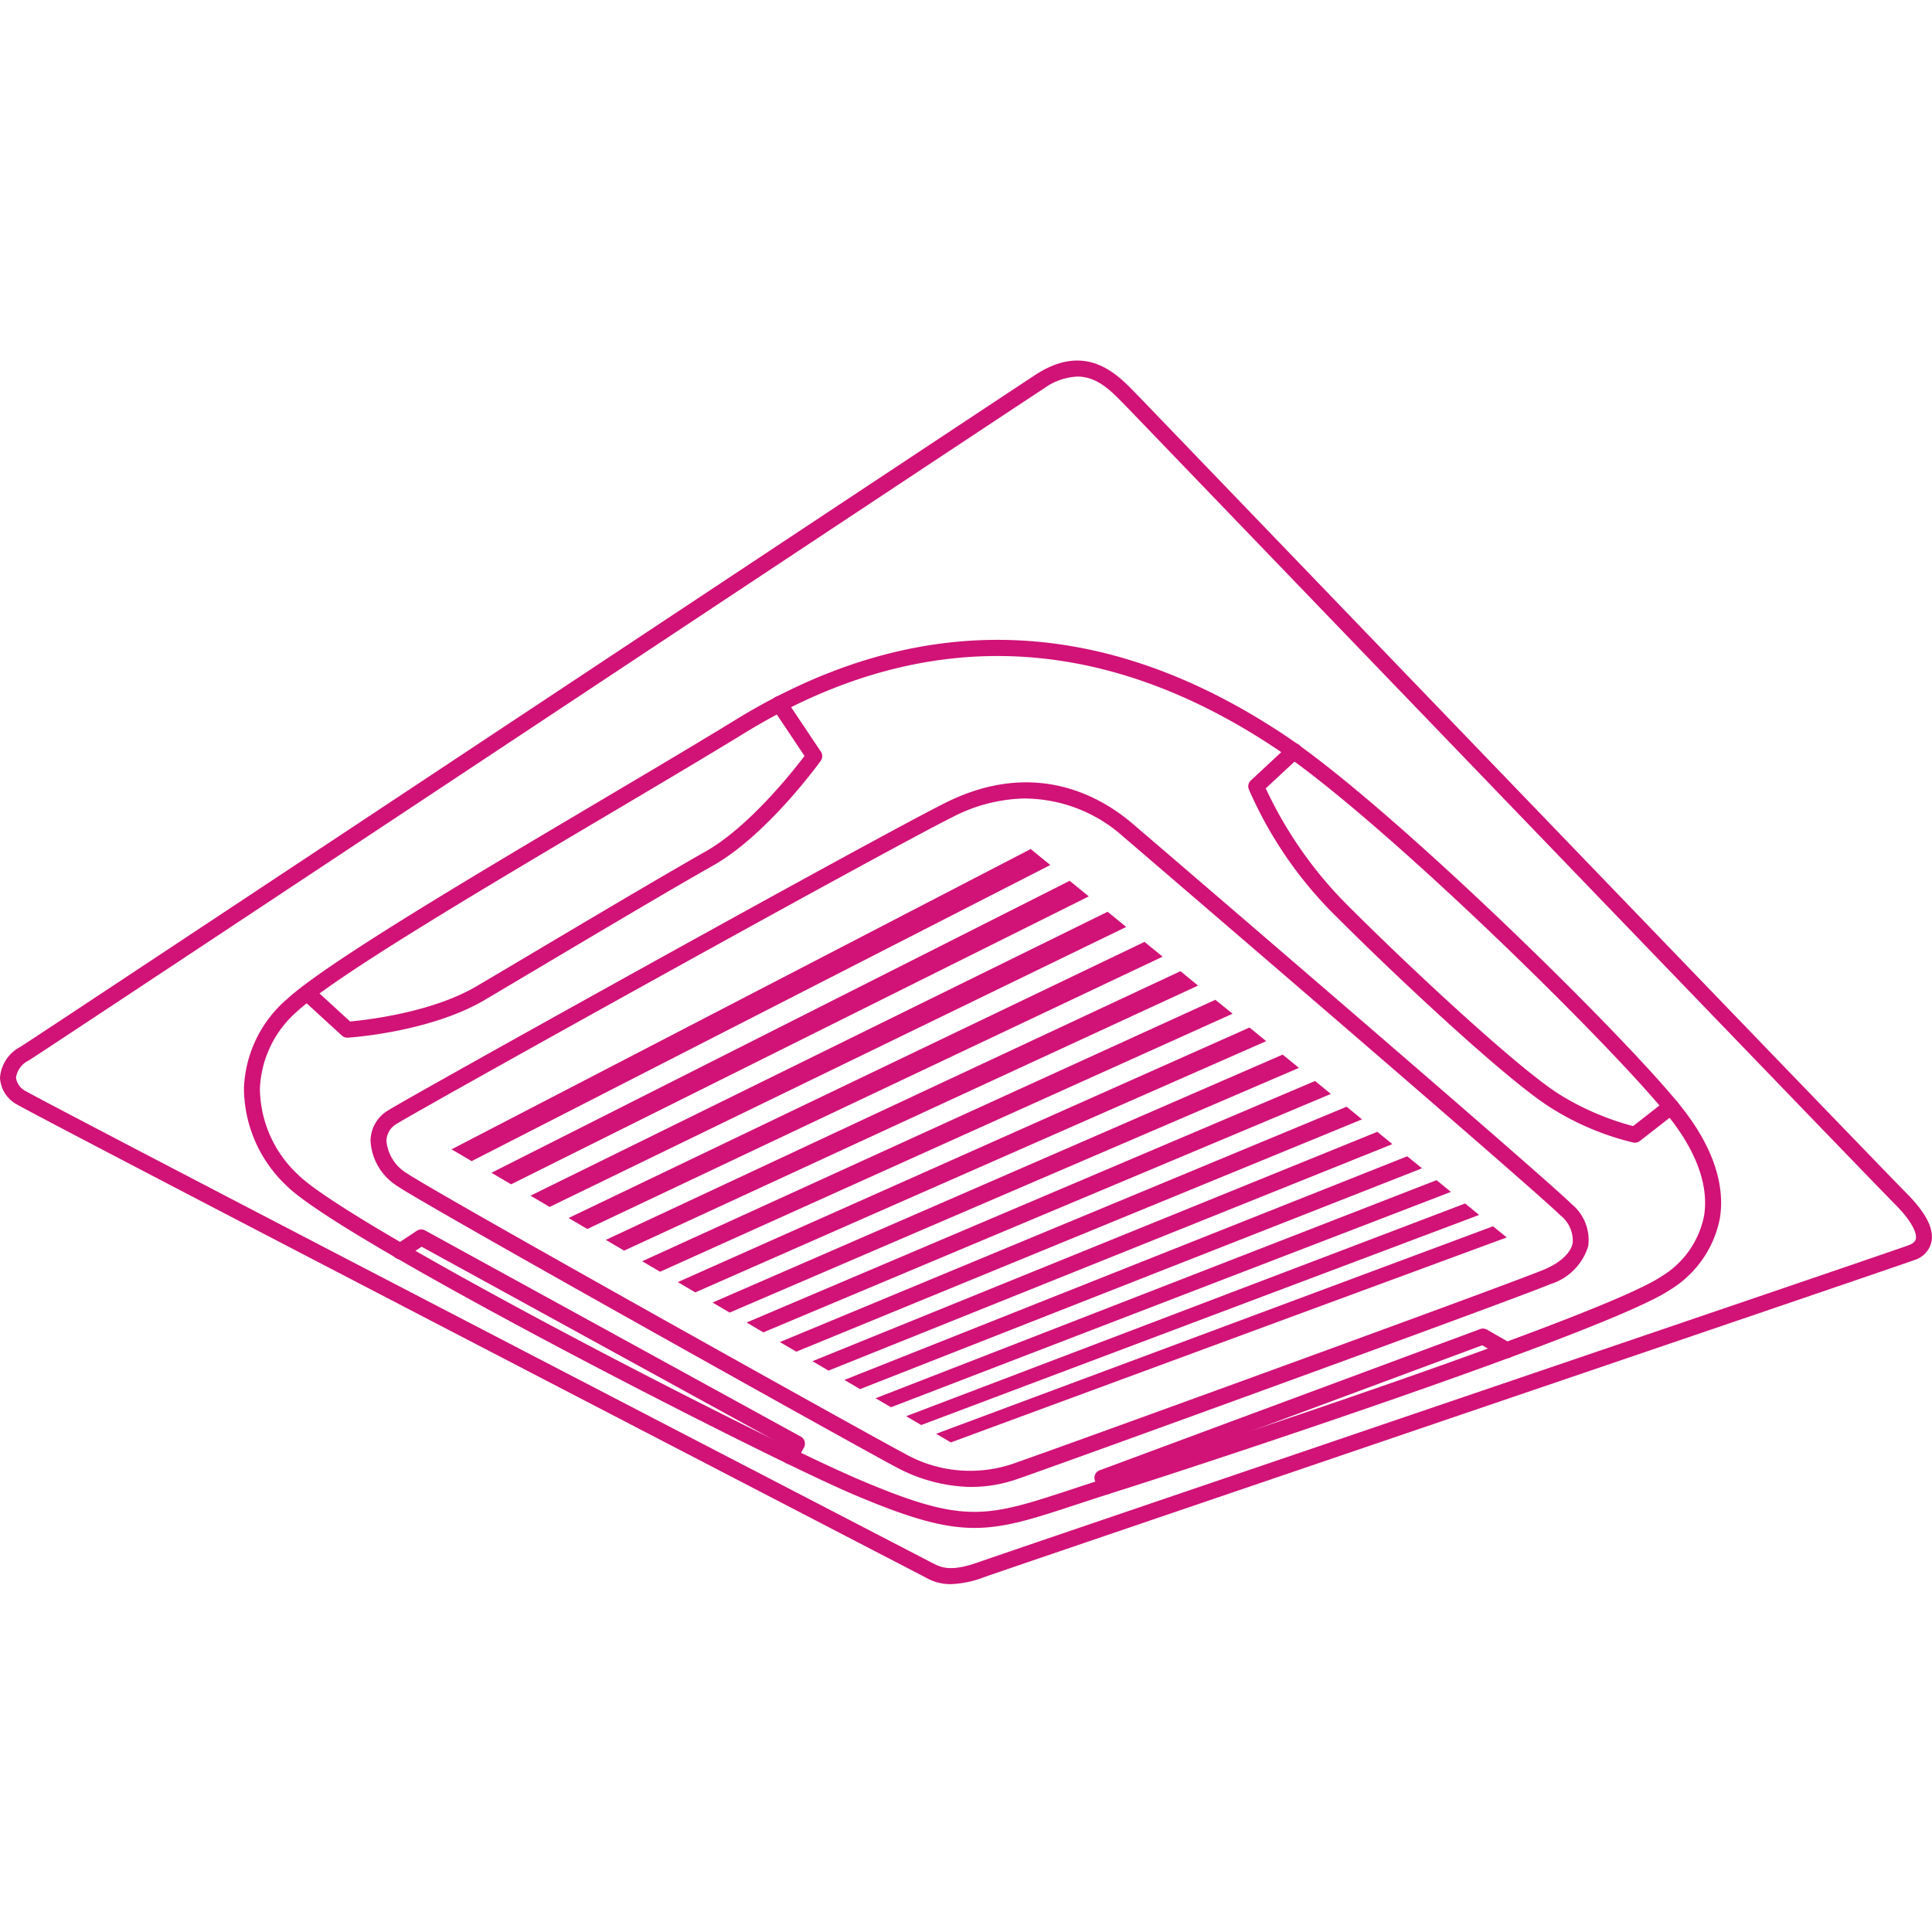
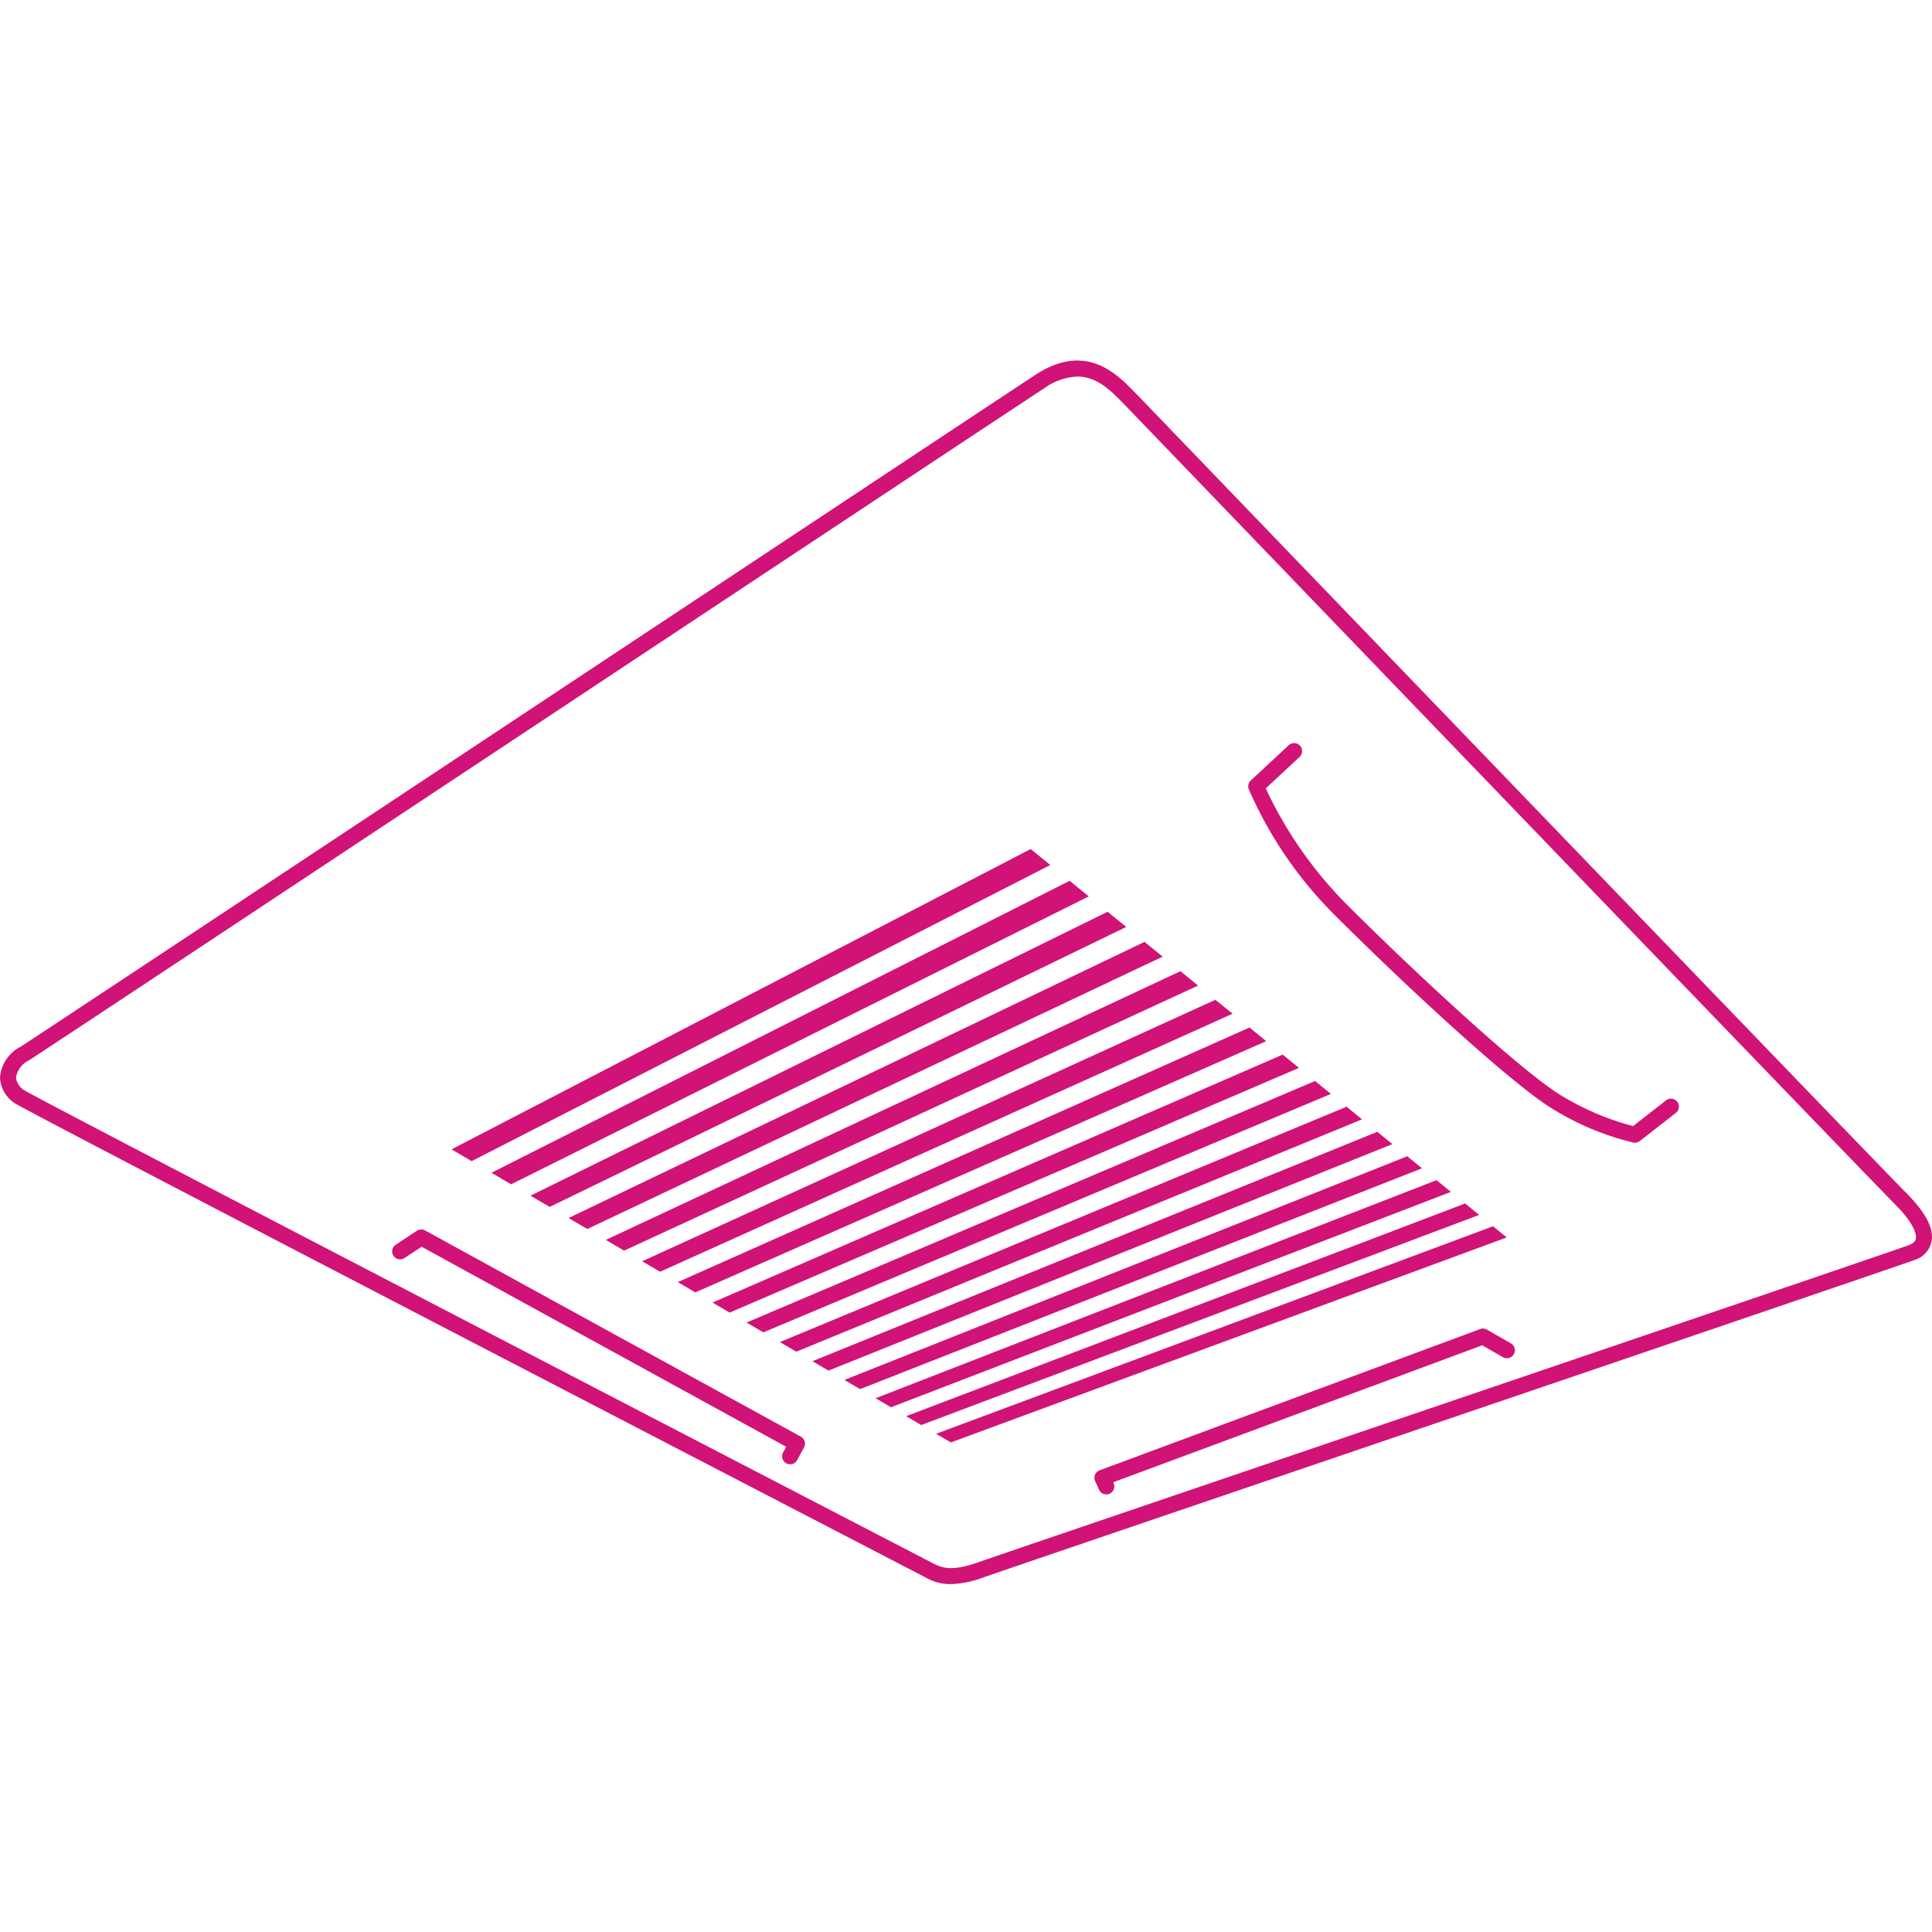
<svg xmlns="http://www.w3.org/2000/svg" width="150" height="150" viewBox="0 0 150 150">
  <defs>
    <clipPath id="clip-path">
      <rect id="長方形_4064" data-name="長方形 4064" width="150" height="94.995" fill="none" />
    </clipPath>
  </defs>
  <g id="price04" transform="translate(-685 -667)">
    <rect id="長方形_4083" data-name="長方形 4083" width="150" height="150" transform="translate(685 667)" fill="#b7b7b7" opacity="0" />
    <g id="グループ_3123" data-name="グループ 3123" transform="translate(685 695)">
      <g id="グループ_3122" data-name="グループ 3122" transform="translate(0 -0.001)" clip-path="url(#clip-path)">
        <path id="パス_11271" data-name="パス 11271" d="M73.792,94.994a3.863,3.863,0,0,1-1.965-.539c-.742-.386-68.915-35.726-70.474-36.684A2.506,2.506,0,0,1,0,55.674a2.947,2.947,0,0,1,1.588-2.4c.875-.548,24.426-16.152,45.2-29.92,16.428-10.885,31.943-21.166,33.6-22.25,3.91-2.555,6.3-.1,7.726,1.369l.325.332.008.007c.573.6,57.317,59.571,59.52,61.775,1.557,1.557,2.208,2.816,1.985,3.848a1.925,1.925,0,0,1-1.335,1.4c-.826.313-22.644,7.735-41.892,14.283C91.7,89.233,77.509,94.06,76.395,94.456a7.963,7.963,0,0,1-2.6.538M83.656,1.238a4.757,4.757,0,0,0-2.584.908C79.413,3.228,63.9,13.508,47.474,24.391,26.689,38.162,3.133,53.773,2.242,54.329a1.782,1.782,0,0,0-1,1.34A1.365,1.365,0,0,0,2,56.714C3.5,57.636,71.655,92.97,72.334,93.322c.737.383,1.441.745,3.646-.035,1.121-.4,14.667-5,30.353-10.34,19.238-6.543,41.046-13.961,41.851-14.266.5-.189.544-.423.561-.5.046-.2.056-1.008-1.648-2.714-2.211-2.21-58.89-61.114-59.537-61.789l-.329-.335c-.981-1.008-2.051-2.105-3.577-2.105" transform="translate(0 0)" fill="#d11277" />
-         <path id="パス_11272" data-name="パス 11272" d="M63.714,74.132a12.746,12.746,0,0,1-5.833-1.537c-1.915-.981-36.525-20.3-38.69-21.8a4.422,4.422,0,0,1-2.122-3.556A2.777,2.777,0,0,1,18.421,44.9c1.655-1.053,37.107-20.775,43.207-23.851,7.037-3.553,12.231-.484,14.7,1.664,1.306,1.119,31.769,27.235,33.975,29.44a3.6,3.6,0,0,1,1.306,3.275,4.434,4.434,0,0,1-2.926,2.95c-2.655,1.133-38.059,13.994-41.412,15.142a10.845,10.845,0,0,1-3.558.608m4.242-53.454a12.717,12.717,0,0,0-5.771,1.482c-6.088,3.069-41.45,22.74-43.1,23.79a1.563,1.563,0,0,0-.78,1.316A3.272,3.272,0,0,0,19.9,49.782c2.151,1.485,36.64,20.729,38.55,21.709a10.343,10.343,0,0,0,8.424.861c3.187-1.09,38.828-14.043,41.329-15.11,1.246-.529,2.048-1.276,2.2-2.048a2.5,2.5,0,0,0-.967-2.162c-2.173-2.169-33.588-29.1-33.906-29.374l0,0a11.561,11.561,0,0,0-7.561-2.977" transform="translate(11.7 13.318)" fill="#d11277" />
        <path id="パス_11273" data-name="パス 11273" d="M102.724,52.654,59.566,68.57,58.422,67.9l43.237-16.111Zm-2.142-1.746L57.267,67.22l-1.17-.686,43.4-16.516ZM98.39,49.12,54.918,65.84l-1.195-.7L97.276,48.208Zm-2.243-1.832L52.517,64.432,51.3,63.718,95,46.354Zm-2.3-1.878L50.067,62.995l-1.246-.731L92.675,44.455ZM91.49,43.487,47.566,61.525l-1.273-.747,44-18.272Zm-2.419-1.974L45.007,60.025l-1.3-.764L87.841,40.509Zm-2.479-2.023-44.2,19-1.326-.78L85.328,38.46Zm-2.543-2.075L39.725,56.922l-1.358-.8L82.753,36.358Zm-2.609-2.13L36.991,55.319,35.6,54.505l44.5-20.3ZM78.76,33.1,34.2,53.679l-1.423-.833L77.393,31.984Zm-2.751-2.245L31.34,52l-1.453-.853L74.6,29.709Zm-2.828-2.307L28.417,50.286l-1.487-.873L71.738,27.369Zm-2.906-2.371L25.424,48.53,23.9,47.635,68.792,24.966Zm-2.987-2.437L22.361,46.732,20.8,45.815,65.765,22.5Z" transform="translate(14.257 15.42)" fill="#d11277" />
-         <path id="パス_11274" data-name="パス 11274" d="M67.972,81.812c-2.449,0-5.087-.76-9.452-2.616C51.54,76.227,18.806,59.5,14.553,55.25a10.464,10.464,0,0,1-3.315-7.564,9.592,9.592,0,0,1,3.336-6.926c3.068-2.811,14.336-9.487,24.277-15.376,3.93-2.328,7.66-4.537,10.6-6.341,14.062-8.616,28.363-8.223,42.514,1.171,8.427,5.6,27.087,23.979,31.085,29.18,2.237,2.906,3.2,5.8,2.778,8.382a8.368,8.368,0,0,1-3.87,5.552C117.091,66.6,84.078,77.386,79.266,78.9c-1.2.378-2.274.73-3.241,1.048-3.457,1.138-5.665,1.862-8.053,1.862M50.1,20.1c-2.946,1.805-6.681,4.018-10.618,6.351-9.889,5.857-21.1,12.5-24.072,15.221a8.4,8.4,0,0,0-2.933,6.041,9.247,9.247,0,0,0,2.953,6.663C19.406,58.351,51.013,74.654,59,78.057c8.208,3.491,9.826,2.956,16.634.716.973-.32,2.048-.674,3.256-1.053,7.738-2.435,38-12.479,42.372-15.419a7.089,7.089,0,0,0,3.339-4.724c.364-2.232-.514-4.8-2.537-7.429C118.107,45,99.625,26.787,91.28,21.246,77.565,12.143,63.709,11.757,50.1,20.1" transform="translate(7.702 8.817)" fill="#d11277" />
        <path id="パス_11275" data-name="パス 11275" d="M87.527,48.637a.592.592,0,0,1-.121-.012A21.267,21.267,0,0,1,81.117,46C77.832,44,69.364,36.106,64.4,31.142a31.452,31.452,0,0,1-6.858-9.954.619.619,0,0,1,.157-.676l2.924-2.719a.62.62,0,1,1,.843.908l-2.607,2.424a31.813,31.813,0,0,0,6.418,9.142C70.054,35.046,78.6,43.015,81.762,44.946a21.035,21.035,0,0,0,5.616,2.4l2.56-2a.619.619,0,0,1,.76.978l-2.791,2.178a.616.616,0,0,1-.381.13" transform="translate(39.413 12.085)" fill="#d11277" />
-         <path id="パス_11276" data-name="パス 11276" d="M17.518,41.97a.609.609,0,0,1-.418-.163l-3.121-2.859a.619.619,0,0,1,.836-.912l2.923,2.676c1.2-.11,6.334-.674,9.85-2.754L30.892,36c4.716-2.8,11.178-6.641,14.411-8.466,3.369-1.9,6.774-6.194,7.716-7.438L50.56,16.421a.62.62,0,1,1,1.031-.688l2.7,4.035a.622.622,0,0,1-.012.706c-.169.234-4.187,5.776-8.368,8.136-3.221,1.817-9.678,5.653-14.389,8.453l-3.307,1.964c-4.244,2.508-10.4,2.926-10.66,2.943l-.039,0" transform="translate(9.444 10.596)" fill="#d11277" />
        <path id="パス_11277" data-name="パス 11277" d="M48.955,58.254a.618.618,0,0,1-.544-.914l.239-.445L20.345,41.364l-1.31.865a.619.619,0,1,1-.681-1.033l1.621-1.072a.617.617,0,0,1,.639-.025l29.17,16.008a.62.62,0,0,1,.248.838l-.531.986a.619.619,0,0,1-.546.324" transform="translate(12.39 27.433)" fill="#d11277" />
        <path id="パス_11278" data-name="パス 11278" d="M51.339,57.463a.619.619,0,0,1-.565-.364l-.305-.672a.621.621,0,0,1-.007-.494.628.628,0,0,1,.356-.342L80.364,44.625a.625.625,0,0,1,.523.044l1.844,1.058a.619.619,0,1,1-.615,1.074l-1.593-.914L51.872,56.52l.032.069a.622.622,0,0,1-.31.821.611.611,0,0,1-.254.054" transform="translate(34.557 30.563)" fill="#d11277" />
      </g>
    </g>
  </g>
</svg>